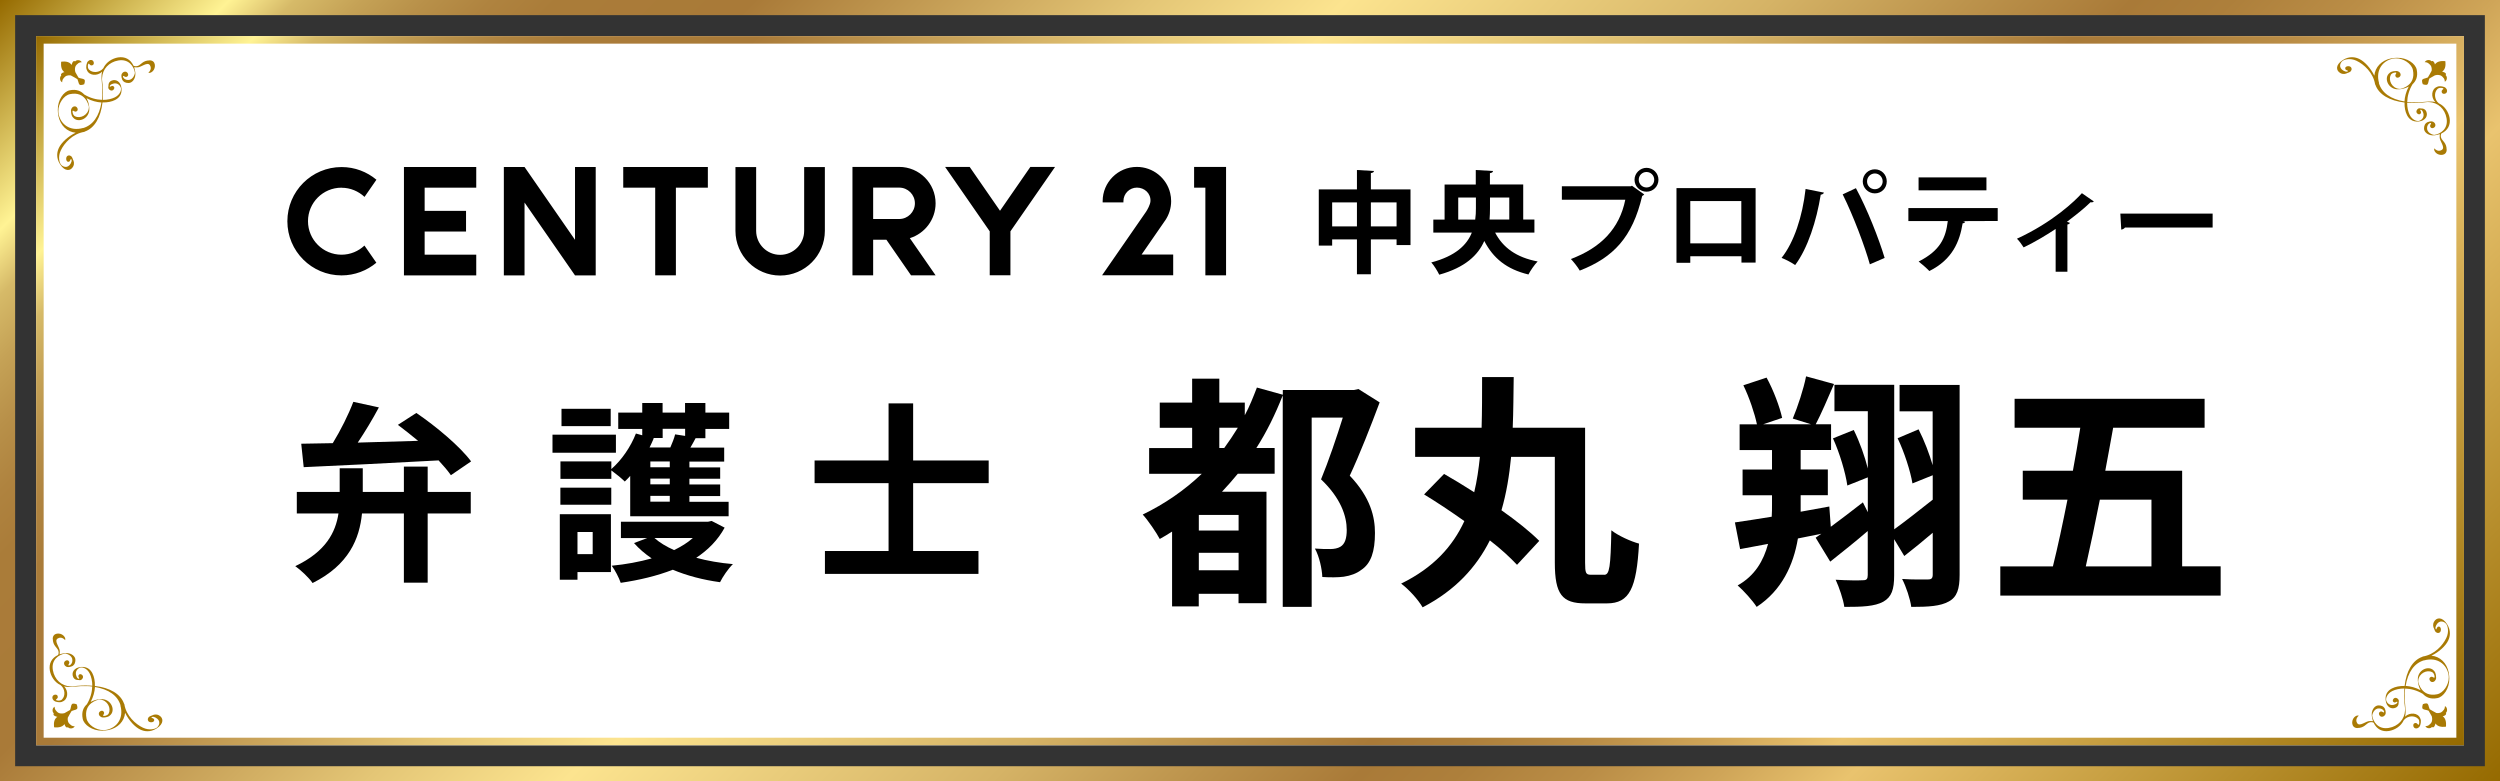
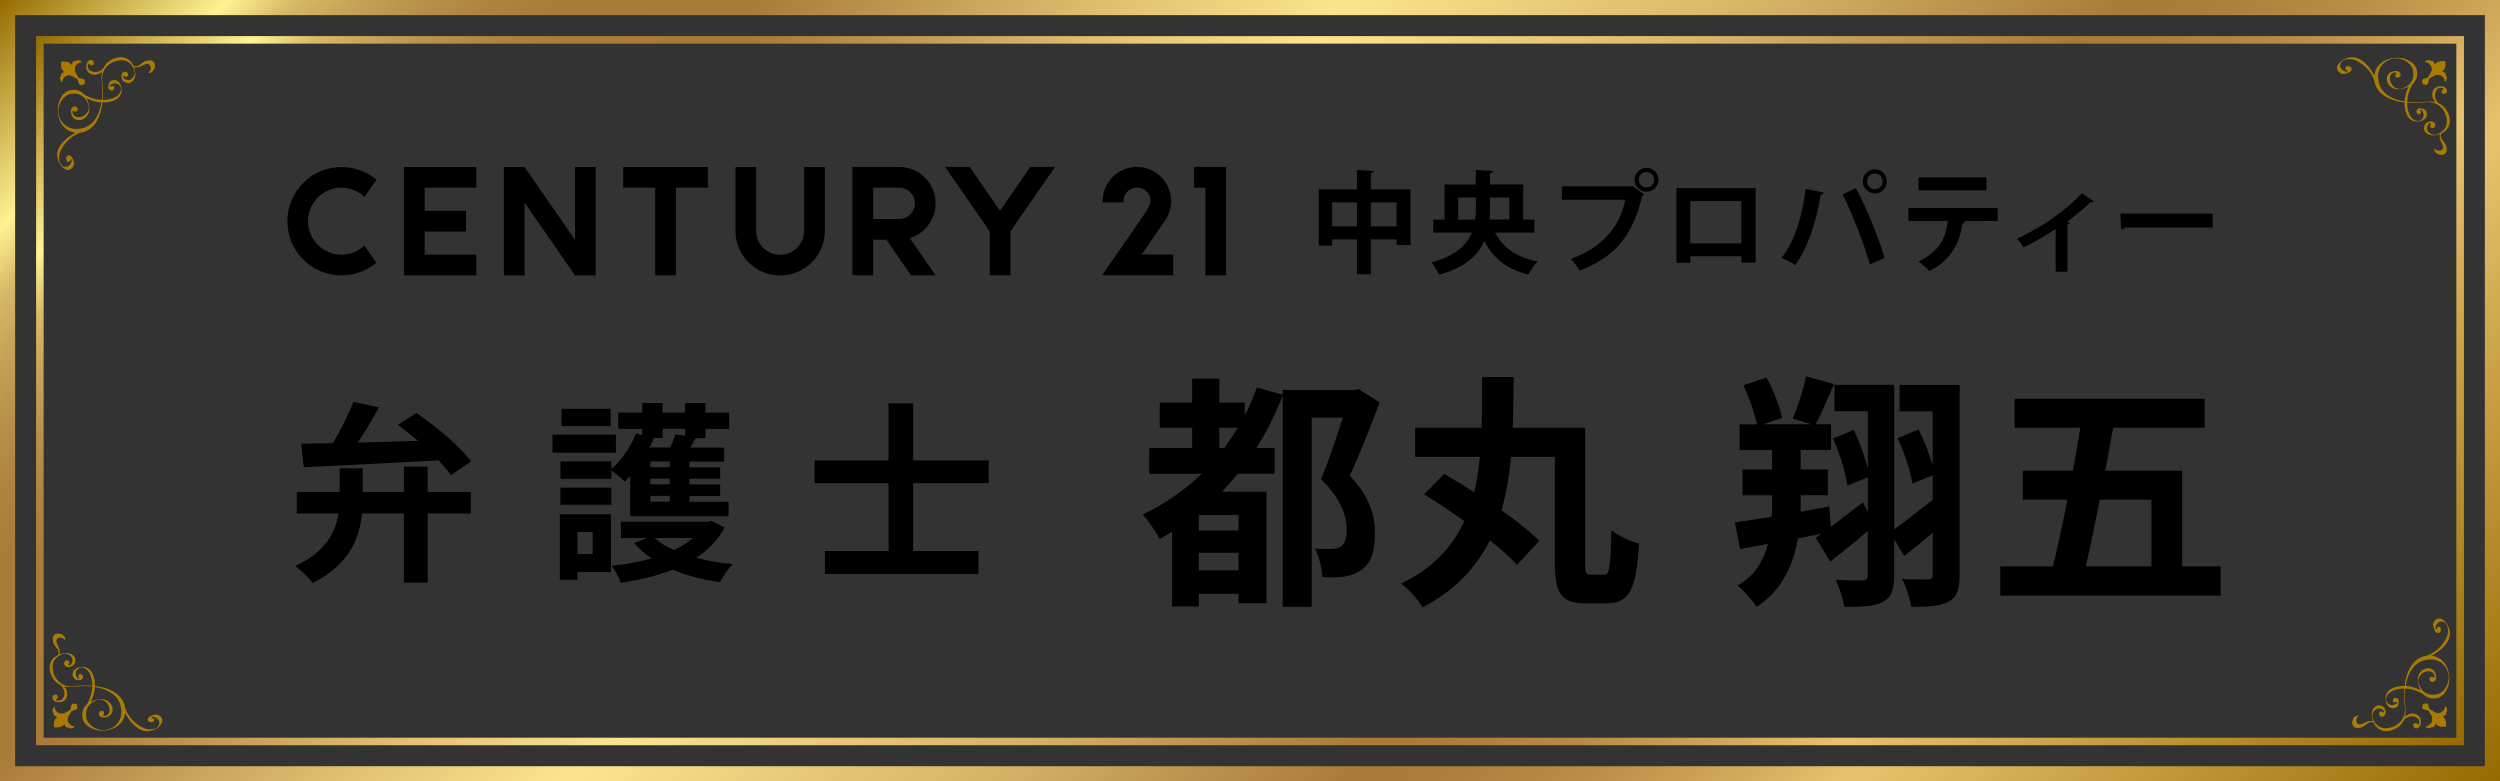
<svg xmlns="http://www.w3.org/2000/svg" xmlns:xlink="http://www.w3.org/1999/xlink" id="_レイヤー_2" data-name="レイヤー 2" viewBox="0 0 355.12 110.99">
  <rect x="0" y="0" width="355.12" height="110.99" fill="#333333" stroke="none" />
  <defs>
    <style>
      .cls-1 {
        fill: #fff;
      }

      .cls-2 {
        fill: url(#_名称未設定グラデーション_24-2);
      }

      .cls-3 {
        fill: url(#_名称未設定グラデーション_24);
      }

      .cls-4 {
        fill: url(#_名称未設定グラデーション_56-2);
      }

      .cls-5 {
        fill: url(#_名称未設定グラデーション_56);
      }

      .cls-6 {
        fill: url(#_名称未設定グラデーション_56-3);
      }

      .cls-7 {
        fill: url(#_名称未設定グラデーション_56-4);
      }
    </style>
    <linearGradient id="_名称未設定グラデーション_24" data-name="名称未設定グラデーション 24" x1="61.03" y1="-61.03" x2="294.09" y2="172.02" gradientUnits="userSpaceOnUse">
      <stop offset="0" stop-color="#956a00" />
      <stop offset=".07" stop-color="#fff394" />
      <stop offset=".08" stop-color="#ebd67e" />
      <stop offset=".09" stop-color="#d6ba68" />
      <stop offset=".11" stop-color="#c5a256" />
      <stop offset=".13" stop-color="#b89049" />
      <stop offset=".15" stop-color="#af833f" />
      <stop offset=".17" stop-color="#aa7c39" />
      <stop offset=".23" stop-color="#a97a38" />
      <stop offset=".23" stop-color="#a97a38" />
      <stop offset=".35" stop-color="#e4c676" />
      <stop offset=".41" stop-color="#fce48f" />
      <stop offset=".54" stop-color="#d5b366" />
      <stop offset=".6" stop-color="#bc934c" />
      <stop offset=".65" stop-color="#a97a38" />
      <stop offset=".68" stop-color="#ad7f3b" />
      <stop offset=".72" stop-color="#ba8d46" />
      <stop offset=".76" stop-color="#cfa558" />
      <stop offset=".8" stop-color="#e9c36e" />
      <stop offset="1" stop-color="#956a00" />
    </linearGradient>
    <linearGradient id="_名称未設定グラデーション_24-2" data-name="名称未設定グラデーション 24" x1="66.16" y1="-55.91" x2="288.96" y2="166.9" xlink:href="#_名称未設定グラデーション_24" />
    <linearGradient id="_名称未設定グラデーション_56" data-name="名称未設定グラデーション 56" x1="16.67" y1="17.62" x2="25.01" y2="25.96" gradientUnits="userSpaceOnUse">
      <stop offset="0" stop-color="#a97a04" />
      <stop offset=".11" stop-color="#fff394" />
      <stop offset=".12" stop-color="#f4e187" />
      <stop offset=".13" stop-color="#e3c571" />
      <stop offset=".14" stop-color="#d5ad5f" />
      <stop offset=".15" stop-color="#cb9b51" />
      <stop offset=".17" stop-color="#c38e48" />
      <stop offset=".19" stop-color="#bf8742" />
      <stop offset=".24" stop-color="#be8541" />
      <stop offset=".35" stop-color="#e8c676" />
      <stop offset=".41" stop-color="#fce48f" />
      <stop offset=".54" stop-color="#d5b366" />
      <stop offset=".62" stop-color="#c5934c" />
      <stop offset=".65" stop-color="#be8541" />
      <stop offset=".68" stop-color="#c18a44" />
      <stop offset=".72" stop-color="#cd984e" />
      <stop offset=".77" stop-color="#e0b05f" />
      <stop offset=".81" stop-color="#f9d075" />
      <stop offset="1" stop-color="#a97a04" />
    </linearGradient>
    <linearGradient id="_名称未設定グラデーション_56-2" data-name="名称未設定グラデーション 56" x1="-8312.78" y1="-2267.07" x2="-8304.45" y2="-2258.73" gradientTransform="translate(2283.61 -8217.46) rotate(-90)" xlink:href="#_名称未設定グラデーション_56" />
    <linearGradient id="_名称未設定グラデーション_56-3" data-name="名称未設定グラデーション 56" x1="-6143.9" y1="-10620.81" x2="-6135.56" y2="-10612.48" gradientTransform="translate(-5804.44 -10526.44) rotate(-180)" xlink:href="#_名称未設定グラデーション_56" />
    <linearGradient id="_名称未設定グラデーション_56-4" data-name="名称未設定グラデーション 56" x1="2325.65" y1="-8426.56" x2="2333.99" y2="-8418.22" gradientTransform="translate(-8088.06 -2308.98) rotate(90)" xlink:href="#_名称未設定グラデーション_56" />
  </defs>
  <g id="_レイヤー_1-2" data-name="レイヤー 1">
    <g>
      <g>
-         <rect class="cls-1" x="5.13" y="5.13" width="344.87" height="100.74" />
        <g>
          <path class="cls-3" d="M355.12,110.99H0V0H355.12V110.99ZM2.15,108.84H352.97V2.15H2.15V108.84Z" />
          <path class="cls-2" d="M350,105.86H5.13V5.13H350V105.86ZM6.2,104.79H348.92V6.2H6.2V104.79Z" />
        </g>
        <path class="cls-5" d="M21.25,8.58c-.94,0-1.21,.6-1.64,.77-.29,.11-.51,.05-.65-.02-.41-.9-1.21-1.34-2.21-1.17-.77,.14-1.65,.62-2.08,1.54-.53,.65-1.54,.69-2.02,.19h0s-.03-.03-.04-.04c-.01-.02-.03-.03-.04-.05-.14-.21-.11-.68,.01-.76,.09-.05,.18,.27,.43,.25,.45-.02,.37-.61,.09-.73-.31-.14-.65,.11-.73,.34-.23,.66-.08,.96-.03,1.04,.29,.81,1.47,.92,2.16,.25-.05,.19-.08,.39-.08,.61,0,.23,0,.47,.03,.72,.08,.68,.11,1.34,.09,1.95,0,.24-.03,.48-.06,.71-.79-.02-1.68-.25-2.52-.76-.42-.46-1.06-.8-2.07-.59-.84,.17-1.71,1.35-1.68,2.79,0,.13,0,.26,.02,.38,.02,.17,.04,.33,.07,.49,.28,1.34,1.23,2.25,2.45,2.36-1.11,.54-2.03,1.41-2.38,2.15-.26,.54-.44,1.39,.16,2.33,0,0,.01,.02,.02,.03,.66,1.02,1.48,.97,1.84,.3,.21-.4,.11-.75-.03-1.01-.03-.11-.08-.22-.15-.35-.09-.17-.44-.34-.68-.11-.22,.21-.16,.87,.24,.79,.23-.05,.24-.42,.32-.39,.07,.03,.1,.15,.09,.29-.02,.09-.06,.19-.11,.3-.45,.85-1.21,.52-1.47,.11h0c-.13-.21-.4-.99,.03-1.91,.49-1.04,1.68-2.39,3.36-2.65,0-.01,.02-.03,.05-.04,1.39-.48,2.28-2.02,2.52-4.14,.7,.02,1.32-.11,1.79-.35,.46-.23,.99-.7,.91-1.61,0,0,0-.02,0-.03-.1-1-.82-1.37-1.42-1.1-.36,.16-.43,.44-.43,.68-.02,.09-.03,.19-.03,.31,0,.16,.22,.44,.52,.41,.28-.03,.52-.5,.15-.64-.21-.08-.39,.16-.44,.09-.05-.06-.02-.15,.06-.23,.06-.05,.13-.1,.23-.14,.76-.34,1.25,.25,1.29,.65h0c.02,.21-.1,.85-.88,1.24-.45,.22-1.05,.36-1.72,.36,.01-.15,.02-.29,.03-.44,.03-.71,0-1.48-.11-2.29-.02-.12-.02-.25-.01-.38,.05-1.26,.97-2.26,2.3-2.49,1.52-.27,2.24,.89,2.36,1.73,0,.29-.31,1.06-.95,1.04-.12,0-.23-.02-.33-.05h.02c-.26-.07-.51-.37-.4-.51,.07-.08,.25,.2,.49,.11,.42-.16,.16-.7-.15-.73-.34-.04-.58,.29-.59,.47-.02,.3,.04,.49,.1,.62,0,0,0,0-.01,0,.2,.42,.54,.51,.9,.52,.51,.02,.97-.54,.99-1.22,0-.14,0-.27-.02-.36-.03-.24-.09-.46-.16-.66,.07,0,.19,.02,.42,.02,.6,.02,1.47-.86,1.83-.3,.37,.59-.23,1.06-.23,1.06,0,0,.3,.14,.67-.26,.41-.44,.42-1.49-.48-1.5Zm-9.45,9.6c-1.9,.53-3.18-.57-3.46-1.93-.03-.15-.05-.3-.05-.46-.02-1.09,.77-2.24,1.65-2.42,2.23-.46,2.66,1.66,2.68,1.75,0,.04,.02,.09,0,.2-.09,1.05-1.25,1.57-1.95,1.2h0s-.03-.02-.05-.03c-.02-.01-.04-.02-.06-.03-.2-.16-.32-.62-.23-.73,.07-.08,.25,.2,.49,.11,.42-.16,.16-.7-.15-.73-.34-.04-.58,.31-.59,.56,0,.71,.22,.95,.29,1.01,.64,.82,2.19,.28,2.31-1.02,.02-.22,0-.48-.04-.73-.03-.16-.12-.56-.35-.98,.72,.38,1.45,.57,2.12,.61-.31,1.94-1.23,3.25-2.63,3.64Zm-3.09-7.43s-.1-.15-.01-.26c.06-.08,.17-.17,.39-.23,.02,0,.04,0,.06-.01-.06-.04-.11-.09-.15-.13-.45-.45-.31-1.35-.31-1.35,0,0,.89-.17,1.34,.28,.05,.05,.1,.11,.15,.18,0-.05,.01-.09,.02-.12,.06-.22,.15-.34,.22-.4,.11-.08,.26,.01,.26,.01,0,0,.12-.15,.33-.17,.46-.04,.6,.29,.6,.29,0,0-.24-.01-.46,.12-.14,.09-.39,.33-.44,.5-.04,.13-.12,.39-.01,.78,.14,.27,.33,.59,.45,.79,.12,.05,.3,.11,.41,.12,.2,.03,.35,.09,.42,.15,.18,.17-.02,.67-.02,.67,0,0-.49,.21-.67,.04-.07-.07-.13-.22-.17-.41-.02-.1-.07-.24-.12-.35-.22-.13-.64-.39-.95-.54-.3-.04-.49,.02-.61,.06-.17,.06-.4,.31-.49,.45-.13,.22-.12,.47-.12,.47,0,0-.33-.14-.3-.61,.01-.21,.16-.34,.16-.34Z" />
        <path class="cls-4" d="M7.5,90.75c0,.94,.6,1.21,.77,1.64,.11,.29,.05,.51-.02,.65-.9,.41-1.34,1.21-1.17,2.21,.14,.77,.62,1.65,1.54,2.08,.65,.53,.69,1.54,.19,2.02h0s-.02,.02-.04,.04c-.02,.01-.03,.03-.05,.04-.21,.14-.68,.11-.76-.01-.05-.09,.27-.18,.25-.43-.02-.45-.61-.37-.73-.09-.14,.31,.11,.65,.34,.73,.66,.23,.96,.08,1.04,.03,.81-.29,.92-1.47,.25-2.16,.19,.05,.39,.08,.61,.08,.23,0,.47,0,.72-.03,.68-.08,1.34-.11,1.95-.09,.24,0,.48,.03,.71,.06-.02,.79-.25,1.68-.76,2.52-.46,.42-.8,1.06-.59,2.07,.17,.84,1.35,1.71,2.79,1.68,.13,0,.26,0,.38-.02,.17-.02,.33-.04,.49-.07,1.34-.28,2.25-1.23,2.36-2.45,.54,1.11,1.41,2.03,2.15,2.38,.54,.26,1.39,.44,2.33-.16,0,0,.02-.01,.03-.02,1.02-.66,.97-1.48,.3-1.84-.4-.21-.75-.11-1.01,.03-.11,.03-.22,.08-.35,.15-.17,.09-.34,.44-.11,.68,.21,.22,.87,.16,.79-.24-.05-.23-.42-.24-.39-.32,.03-.07,.15-.1,.29-.09,.09,.02,.19,.06,.3,.11,.85,.45,.52,1.21,.11,1.47h0c-.21,.13-.99,.4-1.9-.03-1.04-.49-2.39-1.68-2.65-3.36-.01,0-.03-.02-.04-.05-.48-1.39-2.02-2.28-4.14-2.52,.02-.7-.11-1.32-.35-1.79-.23-.46-.7-.99-1.61-.91,0,0-.02,0-.03,0-1,.1-1.37,.82-1.1,1.42,.16,.36,.44,.43,.68,.43,.09,.02,.19,.03,.31,.03,.16,0,.44-.22,.41-.52-.03-.28-.5-.52-.64-.15-.08,.21,.16,.39,.09,.44-.06,.05-.15,.02-.23-.06-.05-.06-.1-.13-.14-.23-.34-.76,.25-1.25,.65-1.29h0c.2-.02,.85,.1,1.23,.88,.22,.45,.36,1.05,.36,1.72-.15-.01-.29-.02-.44-.03-.71-.03-1.48,0-2.29,.11-.12,.02-.25,.02-.38,.01-1.26-.05-2.26-.97-2.49-2.3-.27-1.52,.89-2.24,1.73-2.36,.29,0,1.06,.31,1.04,.95,0,.12-.02,.23-.05,.33v-.02c-.07,.26-.37,.51-.51,.4-.08-.07,.2-.25,.11-.49-.16-.42-.7-.16-.73,.15-.04,.34,.29,.58,.47,.59,.3,.02,.49-.04,.62-.1,0,0,0,0,0,.01,.42-.2,.51-.54,.52-.9,.02-.51-.54-.97-1.22-.99-.14,0-.27,0-.36,.02-.24,.03-.46,.09-.66,.16,0-.07,.02-.19,.02-.42,.02-.6-.86-1.47-.3-1.83,.59-.37,1.06,.23,1.06,.23,0,0,.14-.3-.26-.67-.44-.41-1.49-.42-1.5,.48Zm9.6,9.45c.53,1.9-.57,3.18-1.93,3.46-.15,.03-.3,.05-.46,.05-1.09,.02-2.24-.77-2.42-1.65-.46-2.23,1.66-2.66,1.75-2.68,.04,0,.09-.02,.2,0,1.05,.09,1.57,1.25,1.2,1.95h0s-.02,.03-.02,.05c-.01,.02-.02,.04-.03,.06-.16,.2-.62,.32-.73,.23-.08-.07,.2-.25,.11-.49-.16-.42-.7-.16-.73,.15-.04,.34,.31,.58,.56,.59,.71,0,.95-.22,1.01-.29,.82-.64,.28-2.19-1.02-2.31-.22-.02-.48,0-.73,.04-.16,.03-.56,.12-.98,.35,.38-.72,.57-1.45,.61-2.12,1.94,.31,3.25,1.23,3.64,2.63Zm-7.43,3.09s-.15,.1-.26,.01c-.08-.06-.17-.17-.23-.39,0-.02,0-.04-.01-.06-.04,.06-.09,.11-.13,.15-.45,.45-1.35,.31-1.35,.31,0,0-.17-.89,.28-1.34,.05-.05,.11-.1,.18-.15-.05,0-.09-.01-.12-.02-.22-.06-.34-.15-.4-.22-.08-.11,.01-.26,.01-.26,0,0-.15-.12-.17-.33-.04-.46,.29-.6,.29-.6,0,0-.01,.24,.12,.46,.09,.14,.33,.39,.5,.44,.13,.04,.39,.12,.78,.01,.27-.14,.59-.33,.79-.45,.05-.12,.11-.3,.12-.41,.03-.2,.09-.35,.15-.42,.17-.18,.67,.02,.67,.02,0,0,.21,.49,.04,.67-.07,.07-.22,.13-.41,.17-.1,.02-.24,.07-.35,.12-.13,.22-.39,.64-.54,.95-.04,.3,.02,.49,.06,.61,.06,.17,.31,.4,.45,.49,.22,.13,.47,.12,.47,.12,0,0-.14,.33-.61,.3-.21-.01-.34-.16-.34-.16Z" />
        <path class="cls-6" d="M334.88,103.41c.94,0,1.21-.6,1.64-.77,.29-.11,.51-.05,.65,.02,.41,.9,1.21,1.34,2.21,1.17,.77-.14,1.65-.62,2.08-1.54,.53-.65,1.54-.69,2.02-.19h0s.03,.03,.04,.04c.01,.02,.03,.03,.04,.05,.14,.21,.11,.68-.01,.76-.09,.05-.18-.27-.43-.25-.45,.02-.37,.61-.09,.73,.31,.14,.65-.11,.73-.34,.23-.66,.08-.96,.03-1.04-.29-.81-1.47-.92-2.16-.25,.05-.19,.08-.39,.08-.61,0-.23,0-.47-.03-.72-.08-.68-.11-1.34-.09-1.95,0-.24,.03-.48,.06-.71,.79,.02,1.68,.25,2.52,.76,.42,.46,1.06,.8,2.07,.59,.84-.17,1.71-1.35,1.68-2.79,0-.13,0-.26-.02-.38-.02-.17-.04-.33-.07-.49-.28-1.34-1.23-2.25-2.45-2.36,1.11-.54,2.03-1.41,2.38-2.15,.26-.54,.44-1.39-.16-2.33,0,0-.01-.02-.02-.03-.66-1.02-1.48-.97-1.84-.3-.21,.4-.11,.75,.03,1.01,.03,.11,.08,.22,.15,.35,.09,.17,.44,.34,.68,.11,.22-.21,.16-.87-.24-.79-.23,.05-.24,.42-.32,.39-.07-.03-.1-.15-.09-.29,.02-.09,.06-.19,.11-.3,.45-.85,1.21-.52,1.47-.11h0c.13,.21,.4,.99-.03,1.91-.49,1.04-1.68,2.39-3.36,2.65,0,.01-.02,.03-.05,.04-1.39,.48-2.28,2.02-2.52,4.14-.7-.02-1.32,.11-1.79,.35-.46,.23-.99,.7-.91,1.61,0,0,0,.02,0,.03,.1,1,.82,1.37,1.42,1.1,.36-.16,.43-.44,.43-.68,.02-.09,.03-.19,.03-.31,0-.16-.22-.44-.52-.41-.28,.03-.52,.5-.15,.64,.21,.08,.39-.16,.44-.09,.05,.06,.02,.15-.06,.23-.06,.05-.13,.1-.23,.14-.76,.34-1.25-.25-1.29-.65h0c-.02-.21,.1-.85,.88-1.24,.45-.22,1.05-.36,1.72-.36-.01,.15-.02,.29-.03,.44-.03,.71,0,1.48,.11,2.29,.02,.12,.02,.25,.01,.38-.05,1.26-.97,2.26-2.3,2.49-1.52,.27-2.24-.89-2.36-1.73,0-.29,.31-1.06,.95-1.04,.12,0,.23,.02,.33,.05h-.02c.26,.07,.51,.37,.4,.51-.07,.08-.25-.2-.49-.11-.42,.16-.16,.7,.15,.73,.34,.04,.58-.29,.59-.47,.02-.3-.04-.49-.1-.62,0,0,0,0,.01,0-.2-.42-.54-.51-.9-.52-.51-.02-.97,.54-.99,1.22,0,.14,0,.27,.02,.36,.03,.24,.09,.46,.16,.66-.07,0-.19-.02-.42-.02-.6-.02-1.47,.86-1.83,.3-.37-.59,.23-1.06,.23-1.06,0,0-.3-.14-.67,.26-.41,.44-.42,1.49,.48,1.5Zm9.45-9.6c1.9-.53,3.18,.57,3.46,1.93,.03,.15,.05,.3,.05,.46,.02,1.09-.77,2.24-1.65,2.42-2.23,.46-2.66-1.66-2.68-1.75,0-.04-.02-.09,0-.2,.09-1.05,1.25-1.57,1.95-1.2h0s.03,.02,.05,.03c.02,.01,.04,.02,.06,.03,.2,.16,.32,.62,.23,.73-.07,.08-.25-.2-.49-.11-.42,.16-.16,.7,.15,.73,.34,.04,.58-.31,.59-.56,0-.71-.22-.95-.29-1.01-.64-.82-2.19-.28-2.31,1.02-.02,.22,0,.48,.04,.73,.03,.16,.12,.56,.35,.98-.72-.38-1.45-.57-2.12-.61,.31-1.94,1.23-3.25,2.63-3.64Zm3.09,7.43s.1,.15,.01,.26c-.06,.08-.17,.17-.39,.23-.02,0-.04,0-.06,.01,.06,.04,.11,.09,.15,.13,.45,.45,.31,1.35,.31,1.35,0,0-.89,.17-1.34-.28-.05-.05-.1-.11-.15-.18,0,.05-.01,.09-.02,.12-.06,.22-.15,.34-.22,.4-.11,.08-.26-.01-.26-.01,0,0-.12,.15-.33,.17-.46,.04-.6-.29-.6-.29,0,0,.24,.01,.46-.12,.14-.09,.39-.33,.44-.5,.04-.13,.12-.39,.01-.78-.14-.27-.33-.59-.45-.79-.12-.05-.3-.11-.41-.12-.2-.03-.35-.09-.42-.15-.18-.17,.02-.67,.02-.67,0,0,.49-.21,.67-.04,.07,.07,.13,.22,.17,.41,.02,.1,.07,.24,.12,.35,.22,.13,.64,.39,.95,.54,.3,.04,.49-.02,.61-.06,.17-.06,.4-.31,.49-.45,.13-.22,.12-.47,.12-.47,0,0,.33,.14,.3,.61-.01,.21-.16,.34-.16,.34Z" />
-         <path class="cls-7" d="M347.54,21.25c0-.94-.6-1.21-.77-1.64-.11-.29-.05-.51,.02-.65,.9-.41,1.34-1.21,1.17-2.21-.14-.77-.62-1.65-1.54-2.08-.65-.53-.69-1.54-.19-2.02h0s.02-.02,.04-.04c.02-.01,.03-.03,.05-.04,.21-.14,.68-.11,.76,.01,.05,.09-.27,.18-.25,.43,.02,.45,.61,.37,.73,.09,.14-.31-.11-.65-.34-.73-.66-.23-.96-.08-1.04-.03-.81,.29-.92,1.47-.25,2.16-.19-.05-.39-.08-.61-.08-.23,0-.47,0-.72,.03-.68,.08-1.34,.11-1.95,.09-.24,0-.48-.03-.71-.06,.02-.79,.25-1.68,.76-2.52,.46-.42,.8-1.06,.59-2.07-.17-.84-1.35-1.71-2.79-1.68-.13,0-.26,0-.38,.02-.17,.02-.33,.04-.49,.07-1.34,.28-2.25,1.23-2.36,2.45-.54-1.11-1.41-2.03-2.15-2.38-.54-.26-1.39-.44-2.33,.16,0,0-.02,.01-.03,.02-1.02,.66-.97,1.48-.3,1.84,.4,.21,.75,.11,1.01-.03,.11-.03,.22-.08,.35-.15,.17-.09,.34-.44,.11-.68-.21-.22-.87-.16-.79,.24,.05,.23,.42,.24,.39,.32-.03,.07-.15,.1-.29,.09-.09-.02-.19-.06-.3-.11-.85-.45-.52-1.21-.11-1.47h0c.21-.13,.99-.4,1.9,.03,1.04,.49,2.39,1.68,2.65,3.36,.01,0,.03,.02,.04,.05,.48,1.39,2.02,2.28,4.14,2.52-.02,.7,.11,1.32,.35,1.79,.23,.46,.7,.99,1.61,.91,0,0,.02,0,.03,0,1-.1,1.37-.82,1.1-1.42-.16-.36-.44-.43-.68-.43-.09-.02-.19-.03-.31-.03-.16,0-.44,.22-.41,.52,.03,.28,.5,.52,.64,.15,.08-.21-.16-.39-.09-.44,.06-.05,.15-.02,.23,.06,.05,.06,.1,.13,.14,.23,.34,.76-.25,1.25-.65,1.29h0c-.2,.02-.85-.1-1.23-.88-.22-.45-.36-1.05-.36-1.72,.15,.01,.29,.02,.44,.03,.71,.03,1.48,0,2.29-.11,.12-.02,.25-.02,.38-.01,1.26,.05,2.26,.97,2.49,2.3,.27,1.52-.89,2.24-1.73,2.36-.29,0-1.06-.31-1.04-.95,0-.12,.02-.23,.05-.33v.02c.07-.26,.37-.51,.51-.4,.08,.07-.2,.25-.11,.49,.16,.42,.7,.16,.73-.15,.04-.34-.29-.58-.47-.59-.3-.02-.49,.04-.62,.1,0,0,0,0,0-.01-.42,.2-.51,.54-.52,.9-.02,.51,.54,.97,1.22,.99,.14,0,.27,0,.36-.02,.24-.03,.46-.09,.66-.16,0,.07-.02,.19-.02,.42-.02,.6,.86,1.47,.3,1.83-.59,.37-1.06-.23-1.06-.23,0,0-.14,.3,.26,.67,.44,.41,1.49,.42,1.5-.48Zm-9.6-9.45c-.53-1.9,.57-3.18,1.93-3.46,.15-.03,.3-.05,.46-.05,1.09-.02,2.24,.77,2.42,1.65,.46,2.23-1.66,2.66-1.75,2.68-.04,0-.09,.02-.2,0-1.05-.09-1.57-1.25-1.2-1.95h0s.02-.03,.02-.05c.01-.02,.02-.04,.03-.06,.16-.2,.62-.32,.73-.23,.08,.07-.2,.25-.11,.49,.16,.42,.7,.16,.73-.15,.04-.34-.31-.58-.56-.59-.71,0-.95,.22-1.01,.29-.82,.64-.28,2.19,1.02,2.31,.22,.02,.48,0,.73-.04,.16-.03,.56-.12,.98-.35-.38,.72-.57,1.45-.61,2.12-1.94-.31-3.25-1.23-3.64-2.63Zm7.43-3.09s.15-.1,.26-.01c.08,.06,.17,.17,.23,.39,0,.02,0,.04,.01,.06,.04-.06,.09-.11,.13-.15,.45-.45,1.35-.31,1.35-.31,0,0,.17,.89-.28,1.34-.05,.05-.11,.1-.18,.15,.05,0,.09,.01,.12,.02,.22,.06,.34,.15,.4,.22,.08,.11-.01,.26-.01,.26,0,0,.15,.12,.17,.33,.04,.46-.29,.6-.29,.6,0,0,.01-.24-.12-.46-.09-.14-.33-.39-.5-.44-.13-.04-.39-.12-.78-.01-.27,.14-.59,.33-.79,.45-.05,.12-.11,.3-.12,.41-.03,.2-.09,.35-.15,.42-.17,.18-.67-.02-.67-.02,0,0-.21-.49-.04-.67,.07-.07,.22-.13,.41-.17,.1-.02,.24-.07,.35-.12,.13-.22,.39-.64,.54-.95,.04-.3-.02-.49-.06-.61-.06-.17-.31-.4-.45-.49-.22-.13-.47-.12-.47-.12,0,0,.14-.33,.61-.3,.21,.01,.34,.16,.34,.16Z" />
+         <path class="cls-7" d="M347.54,21.25c0-.94-.6-1.21-.77-1.64-.11-.29-.05-.51,.02-.65,.9-.41,1.34-1.21,1.17-2.21-.14-.77-.62-1.65-1.54-2.08-.65-.53-.69-1.54-.19-2.02h0s.02-.02,.04-.04c.02-.01,.03-.03,.05-.04,.21-.14,.68-.11,.76,.01,.05,.09-.27,.18-.25,.43,.02,.45,.61,.37,.73,.09,.14-.31-.11-.65-.34-.73-.66-.23-.96-.08-1.04-.03-.81,.29-.92,1.47-.25,2.16-.19-.05-.39-.08-.61-.08-.23,0-.47,0-.72,.03-.68,.08-1.34,.11-1.95,.09-.24,0-.48-.03-.71-.06,.02-.79,.25-1.68,.76-2.52,.46-.42,.8-1.06,.59-2.07-.17-.84-1.35-1.71-2.79-1.68-.13,0-.26,0-.38,.02-.17,.02-.33,.04-.49,.07-1.34,.28-2.25,1.23-2.36,2.45-.54-1.11-1.41-2.03-2.15-2.38-.54-.26-1.39-.44-2.33,.16,0,0-.02,.01-.03,.02-1.02,.66-.97,1.48-.3,1.84,.4,.21,.75,.11,1.01-.03,.11-.03,.22-.08,.35-.15,.17-.09,.34-.44,.11-.68-.21-.22-.87-.16-.79,.24,.05,.23,.42,.24,.39,.32-.03,.07-.15,.1-.29,.09-.09-.02-.19-.06-.3-.11-.85-.45-.52-1.21-.11-1.47c.21-.13,.99-.4,1.9,.03,1.04,.49,2.39,1.68,2.65,3.36,.01,0,.03,.02,.04,.05,.48,1.39,2.02,2.28,4.14,2.52-.02,.7,.11,1.32,.35,1.79,.23,.46,.7,.99,1.61,.91,0,0,.02,0,.03,0,1-.1,1.37-.82,1.1-1.42-.16-.36-.44-.43-.68-.43-.09-.02-.19-.03-.31-.03-.16,0-.44,.22-.41,.52,.03,.28,.5,.52,.64,.15,.08-.21-.16-.39-.09-.44,.06-.05,.15-.02,.23,.06,.05,.06,.1,.13,.14,.23,.34,.76-.25,1.25-.65,1.29h0c-.2,.02-.85-.1-1.23-.88-.22-.45-.36-1.05-.36-1.72,.15,.01,.29,.02,.44,.03,.71,.03,1.48,0,2.29-.11,.12-.02,.25-.02,.38-.01,1.26,.05,2.26,.97,2.49,2.3,.27,1.52-.89,2.24-1.73,2.36-.29,0-1.06-.31-1.04-.95,0-.12,.02-.23,.05-.33v.02c.07-.26,.37-.51,.51-.4,.08,.07-.2,.25-.11,.49,.16,.42,.7,.16,.73-.15,.04-.34-.29-.58-.47-.59-.3-.02-.49,.04-.62,.1,0,0,0,0,0-.01-.42,.2-.51,.54-.52,.9-.02,.51,.54,.97,1.22,.99,.14,0,.27,0,.36-.02,.24-.03,.46-.09,.66-.16,0,.07-.02,.19-.02,.42-.02,.6,.86,1.47,.3,1.83-.59,.37-1.06-.23-1.06-.23,0,0-.14,.3,.26,.67,.44,.41,1.49,.42,1.5-.48Zm-9.6-9.45c-.53-1.9,.57-3.18,1.93-3.46,.15-.03,.3-.05,.46-.05,1.09-.02,2.24,.77,2.42,1.65,.46,2.23-1.66,2.66-1.75,2.68-.04,0-.09,.02-.2,0-1.05-.09-1.57-1.25-1.2-1.95h0s.02-.03,.02-.05c.01-.02,.02-.04,.03-.06,.16-.2,.62-.32,.73-.23,.08,.07-.2,.25-.11,.49,.16,.42,.7,.16,.73-.15,.04-.34-.31-.58-.56-.59-.71,0-.95,.22-1.01,.29-.82,.64-.28,2.19,1.02,2.31,.22,.02,.48,0,.73-.04,.16-.03,.56-.12,.98-.35-.38,.72-.57,1.45-.61,2.12-1.94-.31-3.25-1.23-3.64-2.63Zm7.43-3.09s.15-.1,.26-.01c.08,.06,.17,.17,.23,.39,0,.02,0,.04,.01,.06,.04-.06,.09-.11,.13-.15,.45-.45,1.35-.31,1.35-.31,0,0,.17,.89-.28,1.34-.05,.05-.11,.1-.18,.15,.05,0,.09,.01,.12,.02,.22,.06,.34,.15,.4,.22,.08,.11-.01,.26-.01,.26,0,0,.15,.12,.17,.33,.04,.46-.29,.6-.29,.6,0,0,.01-.24-.12-.46-.09-.14-.33-.39-.5-.44-.13-.04-.39-.12-.78-.01-.27,.14-.59,.33-.79,.45-.05,.12-.11,.3-.12,.41-.03,.2-.09,.35-.15,.42-.17,.18-.67-.02-.67-.02,0,0-.21-.49-.04-.67,.07-.07,.22-.13,.41-.17,.1-.02,.24-.07,.35-.12,.13-.22,.39-.64,.54-.95,.04-.3-.02-.49-.06-.61-.06-.17-.31-.4-.45-.49-.22-.13-.47-.12-.47-.12,0,0,.14-.33,.61-.3,.21,.01,.34,.16,.34,.16Z" />
      </g>
      <g id="_レイヤー_1-2" data-name=" レイヤー 1-2">
        <g>
          <path d="M114.23,23.73h2.94v9.06c0,3.5-2.85,6.35-6.35,6.35s-6.35-2.85-6.35-6.35v-9.06h2.94v9.06c0,1.88,1.53,3.41,3.41,3.41s3.41-1.53,3.41-3.41v-9.06h0Zm-65.71,2.94c1.26,0,2.4,.5,3.26,1.3l1.69-2.44c-1.34-1.12-3.06-1.8-4.95-1.8-4.26,0-7.7,3.45-7.7,7.7s3.45,7.69,7.69,7.69c1.88,0,3.61-.68,4.95-1.8l-1.69-2.44c-.85,.8-2,1.3-3.26,1.3-2.62,0-4.76-2.13-4.76-4.76s2.13-4.76,4.76-4.76m33.17,7.41l-7.17-10.35h-2.94v15.4h2.94v-10.35l7.17,10.35h2.94v-15.4h-2.94v10.35Zm6.85-10.35v2.94h4.54v12.45h2.94v-12.45h4.54v-2.94s-12.03,0-12.03,0Zm81.09,0v2.94h1.6v12.45h2.94v-15.4h-4.54Zm-112.24,0v15.4h10.27v-2.94h-7.33v-3.29h5.88v-2.94h-5.88v-3.29h7.33v-2.94h-10.27Zm71.86,10.11l3.66,5.28h-3.49l-3.5-5.06h-1.88v5.06h-2.94v-15.4h6.64c2.85,0,5.17,2.32,5.17,5.17,0,2.32-1.55,4.3-3.66,4.95m.72-4.95c0-1.23-1-2.23-2.23-2.23h-3.7v4.46h3.7c1.23,0,2.23-1,2.23-2.23m16.4-5.17l-4.31,6.23-4.31-6.23h-3.49l6.34,9.15v6.24h2.94v-6.24l6.34-9.15h-3.5Zm19.09,7.69l.08-.11c.52-.78,.83-1.71,.83-2.72,0-.39-.05-.79-.14-1.15-.51-2.12-2.44-3.71-4.73-3.71-2.68,0-4.86,2.18-4.86,4.86v.18h2.95c0-.06,0-.12,0-.18,0-1.07,.87-1.92,1.92-1.92s1.98,.8,1.92,1.92c-.02,.5-.46,1.26-.62,1.5-.17,.24-6.25,9.03-6.25,9.03h10.1v-2.94h-4.49l3.29-4.76h0Z" />
          <g>
            <path d="M194.73,26.9h5.63v7.91h-1.98v-.8h-3.65v4.95h-1.98v-4.95h-3.52v.88h-1.9v-7.99h5.42v-2.75l2.42,.14c-.02,.16-.13,.25-.44,.3v2.31h0Zm-5.5,5.26h3.52v-3.41h-3.52v3.41Zm5.5,0h3.65v-3.41h-3.65v3.41Z" />
            <path d="M217.97,33.04h-5.59c1.1,2.12,3.01,3.53,6.04,4.1-.44,.44-1.02,1.29-1.31,1.85-3.11-.75-5.01-2.32-6.27-4.76-.88,2.01-2.72,3.77-6.4,4.79-.22-.47-.75-1.34-1.13-1.74,3.45-.91,5.06-2.48,5.76-4.24h-5.47v-1.85h1.6v-4.98h4.43v-2.06l2.45,.14c-.02,.16-.13,.26-.44,.31v1.6h4.73v4.98h1.59v1.85h0Zm-10.84-1.85h2.42c.08-.53,.1-1.07,.1-1.59v-1.54h-2.51v3.13h0Zm7.25-3.13h-2.73v1.55c0,.52-.02,1.05-.06,1.57h2.8v-3.13Z" />
            <path d="M221.85,26.46h9.82l.14-.08,1.75,1.24c-.08,.08-.16,.16-.29,.22-1.39,5.87-4.06,8.72-8.87,10.6-.28-.5-.87-1.24-1.26-1.65,4.26-1.59,6.91-4.32,7.73-8.42h-9.01v-1.92h0Zm12.03-2.62c.94,0,1.7,.75,1.7,1.69s-.75,1.7-1.7,1.7-1.7-.77-1.7-1.7,.8-1.69,1.7-1.69m1.1,1.69c0-.61-.49-1.1-1.1-1.1s-1.1,.49-1.1,1.1,.5,1.1,1.1,1.1c.64,0,1.1-.51,1.1-1.1" />
            <path d="M249.38,26.72v10.58h-2.01v-.9h-7.27v.93h-1.96v-10.61h11.24Zm-2.03,1.84h-7.25v6.01h7.25v-6.01Z" />
            <path d="M259.09,27.36c-.05,.14-.19,.26-.46,.3-.59,3.69-1.84,7.6-3.63,9.99-.55-.38-1.31-.77-1.93-1.02,1.76-2.21,2.97-5.86,3.41-9.79l2.6,.52h0Zm6.52,10.19c-.71-2.54-2.32-6.84-3.86-9.94l1.88-.88c1.57,2.89,3.26,7.16,4.08,9.91l-2.11,.91h0Zm.71-13.5c.94,0,1.69,.75,1.69,1.72s-.75,1.7-1.69,1.7-1.72-.77-1.72-1.7c0-.99,.8-1.72,1.72-1.72m1.11,1.72c0-.63-.5-1.13-1.11-1.13s-1.11,.5-1.11,1.13,.5,1.11,1.11,1.11c.64,0,1.11-.54,1.11-1.11" />
            <path d="M283.77,31.39l-4.93,.02,.31,.1c-.05,.1-.15,.21-.36,.21-.42,2.57-1.43,5.14-4.73,6.78-.3-.33-1.1-1.03-1.52-1.35,3.09-1.57,3.85-3.37,4.14-5.75h-5.6v-1.84h12.69v1.84h0Zm-1.6-4.35h-9.64v-1.84h9.64v1.84Z" />
            <path d="M297.42,28.62c-.1,.11-.25,.14-.47,.11-.97,.96-2.24,1.93-3.34,2.77,.18,.06,.31,.11,.42,.16-.05,.11-.18,.21-.36,.23v6.71h-1.67v-6.08c-1.13,.77-3.21,2.01-4.55,2.62-.21-.34-.64-.95-.95-1.23,5.09-2.34,8.25-5.37,9.23-6.47l1.7,1.18h0Z" />
            <path d="M301.19,30.34h13.11v1.98h-12.45c-.1,.15-.31,.26-.53,.3l-.13-2.28Z" />
          </g>
        </g>
      </g>
      <g>
        <g>
          <path d="M195.98,57.15c-1.26,3.37-2.81,7.33-4.25,10.42,2.98,3.12,3.58,5.9,3.58,8.14,0,2.63-.56,4.35-1.97,5.26-.63,.49-1.51,.81-2.46,.95-.81,.11-1.97,.11-3.05,.04-.04-1.12-.42-2.91-1.05-4.04,.84,.07,1.58,.07,2.21,.07,.53,0,1.05-.11,1.4-.32,.67-.39,.91-1.23,.91-2.39,0-1.93-.81-4.49-3.65-7.19,1.05-2.53,2.25-6.07,3.09-8.77h-4.42v26.88h-4.11v-30.04c-1.05,2.67-2.28,5.19-3.75,7.48h2.6v3.65h-5.23c-.74,.91-1.47,1.72-2.25,2.56h6.32v15.83h-3.97v-1.33h-5.65v1.79h-3.79v-10.63c-.6,.39-1.19,.74-1.75,1.05-.46-.88-1.65-2.63-2.42-3.47,3.12-1.51,5.93-3.44,8.39-5.79h-7.48v-3.65h6.11v-2.88h-4.6v-3.58h4.6v-3.4h3.86v3.4h3.62v1.79c.67-1.23,1.19-2.56,1.72-3.93l3.68,1.02v-.67h10.11l.63-.14,3.02,1.9Zm-20.04,16h-5.65v2.21h5.65v-2.21Zm0,7.86v-2.49h-5.65v2.49h5.65Zm-2.04-17.37c.67-.91,1.3-1.86,1.93-2.88h-2.63v2.88h.7Z" />
          <path d="M227.87,81.65c.77,0,.91-1.12,1.02-6.32,.98,.77,2.77,1.58,3.93,1.89-.35,6.32-1.33,8.49-4.56,8.49h-3.05c-3.3,0-4.35-1.26-4.35-5.79v-15.02h-6.21c-.25,2.63-.67,5.19-1.37,7.58,2.14,1.51,4.07,3.05,5.37,4.35l-3.16,3.4c-.95-1.02-2.28-2.25-3.86-3.47-1.9,3.79-4.88,7.09-9.55,9.51-.63-1.09-1.96-2.56-3.05-3.37,4.6-2.25,7.33-5.3,8.98-8.88-1.93-1.37-3.93-2.7-5.72-3.79l2.84-2.91c1.33,.77,2.81,1.65,4.28,2.6,.39-1.61,.63-3.3,.81-5.02h-9.2v-4.14h9.44c.07-2.35,.07-4.74,.07-7.2h4.49c-.04,2.42-.04,4.84-.14,7.2h10.28v19.16c0,1.47,.11,1.72,.81,1.72h1.9Z" />
          <path d="M278.36,81.65c0,1.97-.35,3.16-1.54,3.79-1.19,.67-2.88,.77-5.33,.77-.14-1.09-.74-2.91-1.3-3.97,1.54,.11,3.12,.07,3.68,.07,.49,0,.67-.17,.67-.7v-5.93c-1.37,1.16-2.77,2.32-4.04,3.3l-1.44-2.39v5.16c0,1.97-.35,3.05-1.54,3.72-1.23,.67-2.95,.74-5.54,.74-.14-1.05-.74-2.81-1.23-3.86,1.61,.11,3.37,.11,3.93,.07,.46,0,.63-.18,.63-.74v-6.25c-1.75,1.51-3.69,3.05-5.33,4.35l-2.07-3.4,.81-.56c-1.12,.21-2.21,.46-3.33,.67-.63,3.75-2.28,7.37-5.86,9.72-.56-.88-1.86-2.32-2.7-3.05,2.46-1.37,3.69-3.54,4.32-5.9l-3.97,.74-.74-3.79c1.47-.21,3.26-.49,5.23-.81,.04-.63,.04-1.23,.04-1.79v-1.26h-4.18v-3.65h4.18v-2.77h-4.6v-3.65h2.46c-.32-1.54-1.09-3.83-1.93-5.55l3.3-1.09c.98,1.79,1.86,4.14,2.21,5.72l-2.7,.91h6.81l-2.6-.81c.7-1.68,1.54-4.21,1.89-6l3.97,1.09c-.91,2.11-1.83,4.25-2.6,5.72h2.18v3.65h-4.32v2.77h3.86v3.65h-3.86v2.35l4.07-.74,.21,2.88c1.4-1.02,2.98-2.25,4.56-3.47l.7,1.4v-4.95l-2.91,1.16c-.25-1.79-1.09-4.63-2.04-6.7l2.95-1.19c.84,1.68,1.58,3.79,2,5.47v-8.14h-4.74v-3.75h8.49v20.53c1.51-1.09,3.44-2.6,5.47-4.21v-3.47l-2.88,1.16c-.28-1.72-1.16-4.46-2.11-6.42l2.98-1.26c.81,1.58,1.54,3.51,2,5.09v-7.65h-4.7v-3.75h8.53v26.99Z" />
          <path d="M315.44,80.46v4.14h-31.3v-4.14h7.47c.7-2.81,1.4-6.11,2.07-9.48h-6.35v-4.11h7.12c.39-2.07,.74-4.14,1.05-6.11h-9.33v-4.11h26.99v4.11h-12.99c-.35,2-.74,4.04-1.12,6.11h10.92v13.58h5.47Zm-17.16-9.48c-.67,3.4-1.37,6.7-2,9.48h9.33v-9.48h-7.33Z" />
        </g>
        <g>
          <path d="M60.75,69.88h6.12v3.06h-6.12v9.83h-3.38v-9.83h-5.95c-.35,3.55-1.83,7.29-7.02,9.88-.49-.74-1.69-1.86-2.46-2.4,4.37-2.07,5.73-4.83,6.14-7.48h-5.92v-3.06h6.09v-3.36h3.28v3.36h5.84v-3.6h3.38v3.6Zm-17.96-6.85c1.28-.03,2.81-.05,4.48-.08,1.12-1.83,2.24-4.07,2.92-5.87l3.63,.79c-.9,1.69-1.96,3.44-3,5,2.67-.08,5.62-.16,8.57-.25-.96-.79-1.94-1.58-2.87-2.27l2.62-1.69c2.81,1.91,6.2,4.75,7.78,6.88l-2.87,1.96c-.44-.63-1.04-1.34-1.75-2.1-6.93,.38-14.17,.74-19.16,.96l-.35-3.33Z" />
          <path d="M87.49,64.31h-9.01v-2.57h9.01v2.57Zm-.71,16.95h-4.75v1.09h-2.51v-9.31h7.26v8.22Zm2.76-13.68c-.27,.3-.52,.57-.79,.82-.41-.41-1.31-1.15-1.91-1.58v1.2h-7.23v-2.48h7.23v1.09c1.47-1.28,2.76-3.17,3.49-5.05l.9,.25v-.9h-3.41v-2.32h3.41v-1.37h2.89v1.37h3.19v-1.37h2.89v1.37h3.38v2.32h-3.38v1.31h-1.39c-.25,.46-.49,.93-.74,1.34h4.8v1.99h-4.94v.82h4.37v1.61h-4.37v.82h4.37v1.64h-4.37v.82h5.57v2.05h-13.98v-5.73Zm-9.94,1.69h7.23v2.43h-7.23v-2.43Zm7.15-8.74h-6.99v-2.46h6.99v2.46Zm-4.72,15.04v3.14h2.16v-3.14h-2.16Zm20.91-.63c-.96,1.77-2.35,3.17-4.04,4.29,1.61,.44,3.36,.74,5.21,.9-.66,.63-1.45,1.8-1.83,2.57-2.43-.33-4.7-.93-6.71-1.77-2.24,.87-4.75,1.47-7.4,1.86-.25-.74-.82-1.83-1.28-2.43,1.99-.19,3.93-.55,5.68-1.04-.96-.66-1.8-1.37-2.51-2.18l1.88-.71h-3.74v-2.32h12.37l.52-.11,1.86,.96Zm-10.18-12.72l.11,.03c-.19,.44-.38,.87-.6,1.31h2.95c.27-.63,.55-1.31,.68-1.86l1.42,.22v-1.01h-3.19v1.31h-1.37Zm2.38,3.33h-2.76v.82h2.76v-.82Zm0,2.43h-2.76v.82h2.76v-.82Zm0,2.46h-2.76v.82h2.76v-.82Zm-2.18,5.98c.74,.66,1.69,1.23,2.79,1.72,1.01-.49,1.94-1.06,2.67-1.72h-5.46Z" />
          <path d="M129.71,68.63v9.64h9.28v3.25h-21.81v-3.25h9.04v-9.64h-10.51v-3.22h10.51v-8.11h3.49v8.11h10.73v3.22h-10.73Z" />
        </g>
      </g>
    </g>
  </g>
</svg>